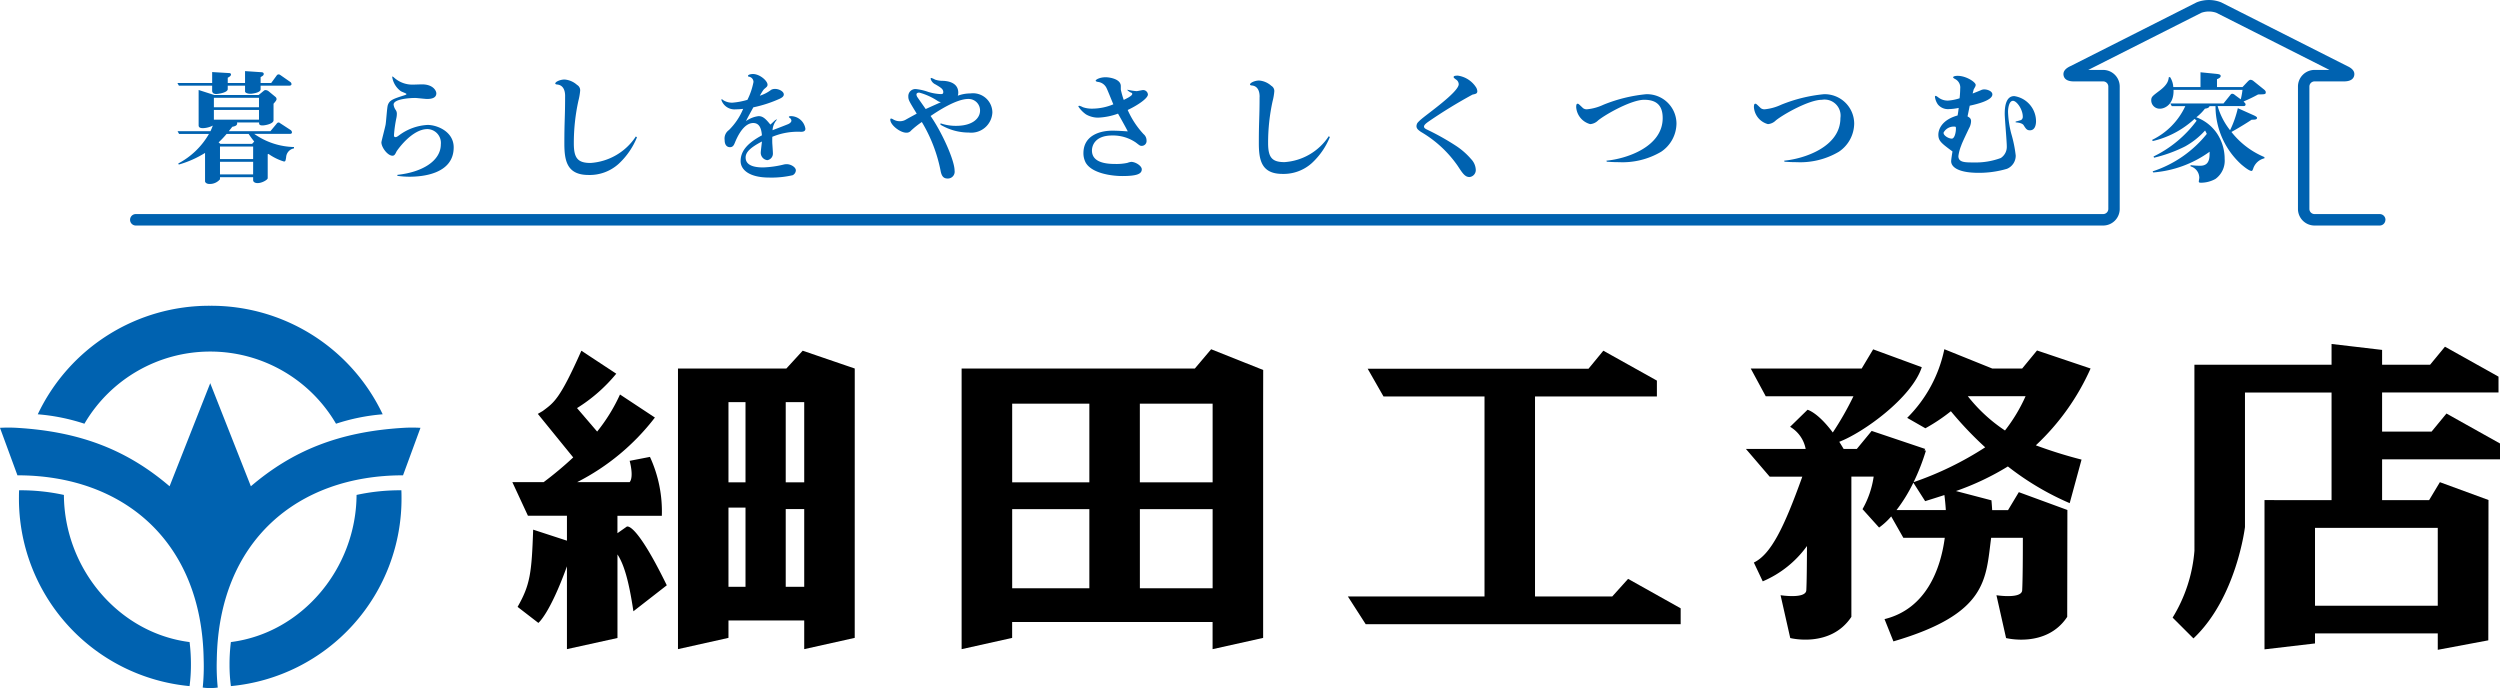
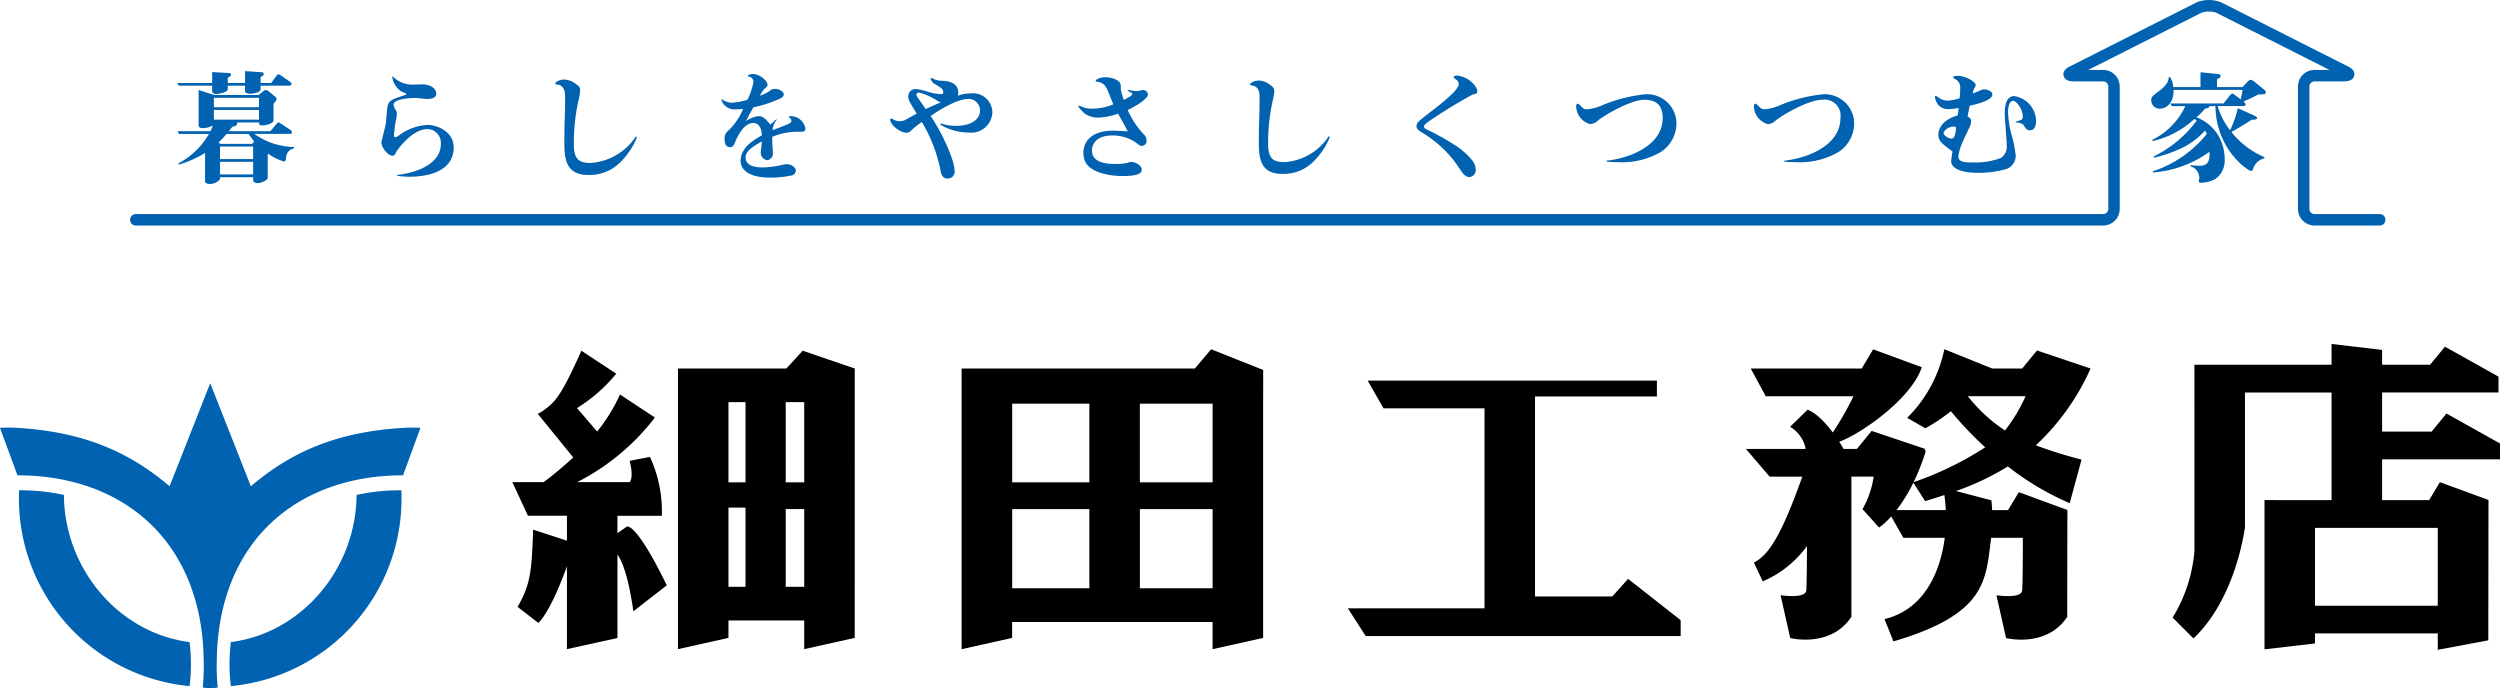
<svg xmlns="http://www.w3.org/2000/svg" width="249.444" height="68.654" viewBox="0 0 249.444 68.654">
  <g id="基本シグネチャ" transform="translate(0)">
    <g id="VI" transform="translate(0 30.513)">
      <g id="シンボルマーク" transform="translate(0)">
-         <path id="パス_12305" data-name="パス 12305" d="M163.026,415.588a14.534,14.534,0,0,1,12.552,7.2,19.991,19.991,0,0,1,4.655-.941,18.926,18.926,0,0,0-17.2-10.828h-.014a18.925,18.925,0,0,0-17.2,10.828,19.984,19.984,0,0,1,4.654.941A14.538,14.538,0,0,1,163.026,415.588Z" transform="translate(-142.05 -411.023)" fill="#0062b0" />
        <path id="パス_12306" data-name="パス 12306" d="M143.323,479.885a20.3,20.3,0,0,0-4.471-.463c-.009.187-.014.431-.014.62a18.779,18.779,0,0,0,17.023,18.918,16.163,16.163,0,0,0,.136-2.107,18.024,18.024,0,0,0-.134-2.288C148.761,493.665,143.364,487.212,143.323,479.885Z" transform="translate(-136.947 -461.015)" fill="#0062b0" />
        <path id="パス_12307" data-name="パス 12307" d="M229.587,479.885c-.042,7.327-5.437,13.78-12.54,14.68a18.1,18.1,0,0,0-.135,2.288,15.969,15.969,0,0,0,.137,2.107,18.779,18.779,0,0,0,17.023-18.918c0-.189-.006-.433-.014-.62A20.288,20.288,0,0,0,229.587,479.885Z" transform="translate(-194.01 -461.015)" fill="#0062b0" />
        <path id="パス_12308" data-name="パス 12308" d="M172.085,444.126c-6.494.384-11.115,2.306-15.244,5.831l-4.048-10.265v-.036l-.007.019-.007-.019v.036l-4.049,10.265c-4.126-3.525-8.748-5.448-15.241-5.831a14.164,14.164,0,0,0-1.68,0l1.741,4.738c10.525,0,18.4,6.547,18.582,18.385a20.885,20.885,0,0,1-.094,2.791,4.875,4.875,0,0,0,.733.051h.031a4.907,4.907,0,0,0,.734-.051,21.013,21.013,0,0,1-.095-2.791c.181-11.838,8.058-18.385,18.582-18.385l1.74-4.738A14.129,14.129,0,0,0,172.085,444.126Z" transform="translate(-131.81 -431.951)" fill="#0062b0" />
      </g>
      <g id="ロゴタイプ" transform="translate(51.12 3.815)">
        <path id="店" d="M939.536,445.826a15.019,15.019,0,0,1-2.177,6.668l2.078,2.076c4.3-4.051,5.141-11.113,5.141-11.113V430.035h8.639v10.741l-6.69-.007v14.893l5.039-.59v-1h12.249v1.636l5.042-.945.019-13.991h0l0-.011-4.849-1.779-1.075,1.789H958.26V436.7h11.764v-1.579l-5.343-2.989-1.481,1.8h-4.94v-3.9h11.616v-1.58l-5.343-2.989-1.484,1.8H958.26v-1.479l-5.043-.593v2.072H939.533Zm24.278-2.283v7.766H951.566v-7.766Z" transform="translate(-771.7 -425.199)" />
        <path id="務" d="M813.538,429.042l-5.344-1.8-1.481,1.8h-2.99l-4.776-1.925a13.48,13.48,0,0,1-3.709,6.849l1.817,1.039a18.166,18.166,0,0,0,2.545-1.7,35.616,35.616,0,0,0,3.423,3.6,32.5,32.5,0,0,1-7.145,3.478,21.5,21.5,0,0,0,1.228-3.14l-.146-.04.081-.135-5.345-1.8-1.483,1.8H788.9q-.226-.38-.438-.714c2.369-.9,7.237-4.382,8.234-7.443l-4.851-1.782-1.147,1.917H779.631l1.495,2.765h8.751a30.316,30.316,0,0,1-2.061,3.615c-1.506-2.02-2.519-2.268-2.519-2.268l-1.741,1.7a3.257,3.257,0,0,1,1.553,2.207h-5.962l2.371,2.767,3.258,0c-1.84,5.131-3.142,7.751-4.836,8.571l.887,1.876a10.494,10.494,0,0,0,4.414-3.526c-.008,1.924-.024,3.657-.067,4.415-.047.889-2.568.494-2.568.494l.965,4.273s4.023,1.023,6.1-2.114V439.826l2.224,0a9.224,9.224,0,0,1-1.113,3.248l1.654,1.837a6.885,6.885,0,0,0,1.209-1.111l1.213,2.136h4.131c-.409,3.089-1.839,7.088-6.011,8.111l.888,2.222c9.436-2.765,9.2-6.217,9.751-10.333h3.164c0,1.672-.009,4.184-.068,5.234-.048.889-2.568.494-2.568.494l.961,4.273s4.025,1.023,6.1-2.114l.018-10.651h0l0-.014-4.846-1.778-1.076,1.792h-1.583c-.019-.331-.043-.656-.072-.977l-3.541-.927a26.525,26.525,0,0,0,5.18-2.454,27.754,27.754,0,0,0,6.168,3.663l1.183-4.346a45.023,45.023,0,0,1-4.561-1.425A23.592,23.592,0,0,0,813.538,429.042Zm-14.444,14.126h-4.921a15.74,15.74,0,0,0,1.682-2.736l1.177,1.845c.639-.2,1.279-.4,1.921-.61C799,442.048,799.06,442.564,799.094,443.168Zm2.2-11.361h5.757a16.323,16.323,0,0,1-2.054,3.42A15.833,15.833,0,0,1,801.291,431.808Z" transform="translate(-656.065 -426.601)" />
-         <path id="工" d="M659.527,450.434l-1.581,1.755h-7.707V432.237H662.4v-1.585l-5.343-2.984-1.481,1.8H633.542l1.581,2.769H645.2v19.952H631.566l1.778,2.767h31.428v-1.583Z" transform="translate(-548.199 -427.004)" />
+         <path id="工" d="M659.527,450.434l-1.581,1.755h-7.707V432.237H662.4v-1.585H633.542l1.581,2.769H645.2v19.952H631.566l1.778,2.767h31.428v-1.583Z" transform="translate(-548.199 -427.004)" />
        <path id="田" d="M518.446,429.189l0,0-5.194-2.069-1.628,1.925H488.355v28l5.041-1.124v-1.589h20v2.713l5.044-1.124V432.55h0ZM501.1,432.55v7.85h-7.7v-7.85Zm-7.7,18.421v-7.9h7.7v7.9Zm12.741,0v-7.9H513.4v7.9ZM513.4,440.4h-7.262v-7.85H513.4Z" transform="translate(-443.527 -426.601)" />
        <path id="細" d="M355.938,429.445l-5.194-1.777-1.629,1.777H338.3v28l5.038-1.124v-1.739h7.558v2.864l5.039-1.124Zm-12.6,3.357h1.7v8h-1.7Zm0,18.423v-7.9h1.7v7.9Zm7.558,0h-1.845v-7.754h1.845Zm0-10.423h-1.845v-8h1.845Zm-13.711,10.272-3.333,2.594c-.463-3.115-.959-4.711-1.59-5.672v8.338l-5.042,1.111v-8.261c-1.72,4.758-2.851,5.645-2.851,5.645l-2.073-1.6c1.258-2.2,1.406-3.383,1.554-7.705l3.371,1.1v-2.486H323.33l-1.557-3.357H324.9a35.2,35.2,0,0,0,2.947-2.465l-3.531-4.344.49-.287c1.138-.849,1.706-1.178,3.856-6.015l3.481,2.293a15.977,15.977,0,0,1-3.916,3.431l2.008,2.343a17.24,17.24,0,0,0,2.28-3.7l3.482,2.3a22.773,22.773,0,0,1-7.758,6.446h5.239c.445-.544,0-2.126,0-2.126l2.026-.393a13,13,0,0,1,1.185,5.878H332.26v1.734l.921-.648S334,444.558,337.184,451.076Z" transform="translate(-321.773 -427.004)" />
      </g>
    </g>
    <path id="タグライン" d="M195.924,306.185h-2.871v.367c0,.343-.858.441-1.006.441-.336,0-.547-.11-.547-.232v-.576h-1.727v.343c0,.355-.957.49-1.156.49-.224,0-.4-.1-.4-.331v-.5H184.9l-.149-.269h3.468v-1.09l1.678.1c.062,0,.2.012.2.147s-.161.233-.323.319v.527H191.5v-1.188l1.64.11c.062,0,.224.024.224.171s-.112.2-.311.318v.588h1.056l.547-.747a.227.227,0,0,1,.2-.111c.075,0,.112.025.236.111l.932.649a.271.271,0,0,1,.111.208C196.136,306.148,196.012,306.185,195.924,306.185Zm-.323,7.138c-.063.392-.075.429-.224.429a5.438,5.438,0,0,1-1.541-.759l-.075.037v2.388c0,.147-.547.49-1.019.49-.223,0-.435-.1-.435-.294v-.294H189v.208a1.329,1.329,0,0,1-1.044.466c-.323,0-.447-.172-.447-.27v-2.828a10.334,10.334,0,0,1-2.622,1.163l-.05-.11A7.644,7.644,0,0,0,187.9,311h-2.983l-.149-.269h3.281c.087-.184.149-.331.236-.564a2.283,2.283,0,0,1-.969.257c-.137,0-.447,0-.447-.27v-3.538l1.553.5h4.437l.373-.306c.186-.147.2-.183.311-.183a.519.519,0,0,1,.3.11l.7.576a.278.278,0,0,1,.1.208c0,.073-.012.147-.3.465v1.653c0,.355-.845.514-1.094.514-.348,0-.348-.135-.348-.294H190.7c.1.343-.336.4-.472.429-.1.135-.223.282-.348.441h4.151l.621-.747a.246.246,0,0,1,.2-.123c.075,0,.087.037.211.111l.994.649a.309.309,0,0,1,.125.22c0,.122-.1.159-.224.159H192.42a7.139,7.139,0,0,0,3.964,1.31v.135A.952.952,0,0,0,195.6,313.323Zm-2.71-5.926h-4.5v.943h4.5Zm0,1.212h-4.5v.967h4.5ZM191.861,311h-2.2a9.321,9.321,0,0,1-.8.845l.174.147h3.169l.211-.233A8.1,8.1,0,0,1,191.861,311Zm.448,1.261H189v1.249h3.306Zm0,1.518H189v1.261h3.306Zm14.389,1.305c2.448-.257,4.337-1.371,4.337-3.048a1.376,1.376,0,0,0-1.33-1.518c-1.578,0-3.032,2.13-3.094,2.24-.124.258-.2.417-.4.417-.485,0-1.106-.833-1.106-1.335,0-.1.373-1.494.423-1.788s.137-1.64.211-1.9c.161-.526.547-.649,1.64-1,.174-.061.224-.073.224-.135s-.473-.22-.56-.282a2.157,2.157,0,0,1-.857-1.4c0-.025,0-.062.013-.062.049,0,.1.049.149.086a2.7,2.7,0,0,0,1.889.722c.149,0,.783-.025.92-.025,1.118,0,1.429.649,1.429.894,0,.477-.509.563-.92.563-.186,0-1.019-.1-1.18-.1-.485,0-2.163.086-2.163.661a1.148,1.148,0,0,0,.211.539.639.639,0,0,1,.112.392,2.074,2.074,0,0,1-.037.367,12.539,12.539,0,0,0-.248,1.739c0,.1.012.208.136.208s.212-.062.4-.2a5.209,5.209,0,0,1,2.821-1.016c.932,0,2.6.649,2.6,2.241,0,2.73-3.306,2.926-4.387,2.926a8.551,8.551,0,0,1-1.23-.086Zm16.738-7.873c0-.318-.062-1.065-.783-1.139-.049,0-.2-.024-.2-.1,0-.171.485-.4.932-.4a2.109,2.109,0,0,1,1.243.539.618.618,0,0,1,.311.551,5.844,5.844,0,0,1-.174,1.016,19.643,19.643,0,0,0-.46,4.261c0,1.445.36,1.959,1.665,1.959a5.868,5.868,0,0,0,4.524-2.645l.111.086a7.388,7.388,0,0,1-1.839,2.657,4.3,4.3,0,0,1-2.995,1.1c-2.163,0-2.411-1.433-2.411-3.159,0-2.314.075-2.547.075-4.665Zm21.137,2.365a1.714,1.714,0,0,0-.439,1.054c.237-.094,1.283-.492,1.5-.585.048-.012.381-.152.381-.375a.354.354,0,0,0-.154-.258c-.047-.035-.1-.07-.1-.105,0-.07.143-.082.2-.082a1.478,1.478,0,0,1,1.45,1.264c0,.3-.333.3-.452.3a6.6,6.6,0,0,0-2.851.5c0,.141-.012.34,0,.656.012.152.06.843.06.983a.659.659,0,0,1-.559.691.744.744,0,0,1-.653-.738c0-.175.107-.96.119-1.124-1.152.6-1.628,1.065-1.628,1.593,0,.807.867.994,1.747.994a10.024,10.024,0,0,0,2.1-.3,1.236,1.236,0,0,1,.273-.023c.381,0,.892.292.892.62a.572.572,0,0,1-.321.48,9.358,9.358,0,0,1-2.316.234c-2.127,0-2.875-.855-2.875-1.639,0-.925.558-1.732,2.126-2.575-.047-.562-.19-1.229-.867-1.229-1,0-1.64,1.5-1.818,1.931-.095.234-.19.48-.5.48s-.535-.223-.535-.714a1.036,1.036,0,0,1,.428-.995A6.377,6.377,0,0,0,241.2,308.5a6.827,6.827,0,0,1-.737.047,1.38,1.38,0,0,1-1.437-.937c0-.023.012-.07.047-.07s.166.117.2.129a1.633,1.633,0,0,0,.88.211,7.253,7.253,0,0,0,1.473-.281,6.853,6.853,0,0,0,.605-1.78.535.535,0,0,0-.439-.527c-.072-.012-.107-.023-.107-.082,0-.14.333-.187.487-.187.689,0,1.461.679,1.461,1.065,0,.164-.083.222-.261.375-.154.117-.225.246-.511.726a3.688,3.688,0,0,0,1.128-.585.792.792,0,0,1,.4-.094c.38,0,.867.246.867.55,0,.153-.1.281-.392.422a12.515,12.515,0,0,1-2.649.866c-.107.211-.654,1.171-.725,1.37a2.693,2.693,0,0,1,1.247-.492c.392,0,.665.2,1.176.843.071-.047.369-.34.439-.4a.713.713,0,0,1,.191-.117Zm16.326.366a4.6,4.6,0,0,0,1.543.252c1.69,0,2.395-.779,2.395-1.521a1.145,1.145,0,0,0-1.179-1.161c-1.24,0-3.185,1.317-3.755,1.7,1.154,1.664,2.394,4.43,2.394,5.459a.679.679,0,0,1-.705.779c-.45,0-.608-.3-.705-.838a15.067,15.067,0,0,0-1.859-4.8,9.076,9.076,0,0,0-1.069.85.569.569,0,0,1-.486.215c-.608,0-1.592-.766-1.592-1.3,0-.036,0-.108.085-.108.048,0,.085.012.207.083a1.266,1.266,0,0,0,.668.18,1.137,1.137,0,0,0,.608-.168c.17-.1.911-.5,1.069-.587-.753-1.233-.838-1.365-.838-1.712a.706.706,0,0,1,.742-.742,5.329,5.329,0,0,1,1.251.288,5,5,0,0,0,1.252.216c.1,0,.243,0,.243-.2,0-.311-.255-.455-.777-.766a.877.877,0,0,1-.486-.562.08.08,0,0,1,.072-.084,2.126,2.126,0,0,1,.377.168,2.368,2.368,0,0,0,.766.12c.3.012,1.544.072,1.544,1.185a.958.958,0,0,1-.049.3,3.594,3.594,0,0,1,1.264-.228,1.931,1.931,0,0,1,2.188,1.892,2.111,2.111,0,0,1-2.346,2.012,5.532,5.532,0,0,1-2.844-.79Zm-.267-2.215a6.343,6.343,0,0,0-1.86-.85c-.121,0-.28.036-.28.192a.565.565,0,0,0,.121.3c0,.012.73,1.042.8,1.149.5-.228,1.009-.455,1.519-.683A.848.848,0,0,1,260.63,307.724Zm18.9-1.14a5.812,5.812,0,0,0,.924.144c.11,0,.559-.108.656-.108a.48.48,0,0,1,.474.443c0,.4-1.106,1.125-2.018,1.545a8.643,8.643,0,0,0,1.581,2.406.821.821,0,0,1,.3.635.481.481,0,0,1-.5.539c-.146,0-.182-.036-.571-.335a4.032,4.032,0,0,0-2.346-.7c-1.775,0-2.03,1.066-2.03,1.5,0,1.209,1.422,1.341,2.31,1.341a5.128,5.128,0,0,0,1.227-.108,1.748,1.748,0,0,1,.377-.1c.438,0,1.058.4,1.058.742,0,.48-.535.671-1.957.671-1.045,0-3.015-.263-3.634-1.329a2,2,0,0,1-.231-.946c0-1.868,1.811-2.251,2.868-2.251.571,0,1.215.048,1.556.072-.134-.287-.827-1.521-.972-1.772a6.552,6.552,0,0,1-1.993.4,2.412,2.412,0,0,1-1.2-.323,2.858,2.858,0,0,1-.766-.79c0-.036.037-.072.1-.072a1.8,1.8,0,0,1,.353.144,2.743,2.743,0,0,0,.973.143,5.551,5.551,0,0,0,2.066-.431c-.109-.252-.559-1.377-.669-1.6a1.086,1.086,0,0,0-.863-.635c-.072-.012-.231-.048-.231-.12,0-.119.425-.347,1-.347.316,0,1.508.144,1.508.886v.347a8.723,8.723,0,0,0,.291,1.03c.292-.144.851-.407.851-.6,0-.06-.024-.1-.182-.156a1.284,1.284,0,0,1-.3-.216Zm13.2.694c0-.311-.061-1.042-.765-1.113-.048,0-.195-.024-.195-.1,0-.167.474-.395.911-.395a2.061,2.061,0,0,1,1.215.527.6.6,0,0,1,.3.538,5.688,5.688,0,0,1-.17.994,19.251,19.251,0,0,0-.449,4.166c0,1.413.352,1.916,1.629,1.916a5.738,5.738,0,0,0,4.424-2.586l.109.084a7.239,7.239,0,0,1-1.8,2.6,4.206,4.206,0,0,1-2.929,1.078c-2.115,0-2.358-1.4-2.358-3.089,0-2.263.073-2.491.073-4.562Zm16.074,2.3c.517-.485,3.792-2.742,3.792-3.54a.575.575,0,0,0-.282-.475c-.223-.173-.223-.173-.223-.243s.035-.139.422-.139a2.6,2.6,0,0,1,1.832,1.2.864.864,0,0,1,.106.347c0,.254-.164.277-.481.347a49.5,49.5,0,0,0-4.345,2.661c-.2.139-.493.347-.493.52,0,.127.082.2.281.3a24.912,24.912,0,0,1,2.947,1.654,7.178,7.178,0,0,1,1.48,1.308,1.64,1.64,0,0,1,.458,1.053.7.7,0,0,1-.622.729c-.458,0-.693-.37-1.186-1.122a11.541,11.541,0,0,0-3.675-3.39c-.27-.2-.435-.312-.435-.59C308.423,309.927,308.47,309.892,308.8,309.579Zm18.53,4.088c1.985-.185,5.613-1.365,5.613-4.247,0-1.076-.434-1.828-1.843-1.828-1.28,0-3.828,1.435-4.6,2.059a1.258,1.258,0,0,1-.787.37,1.887,1.887,0,0,1-1.4-1.689c0-.278.047-.347.153-.347.07,0,.118.046.529.44a.609.609,0,0,0,.4.116,5.014,5.014,0,0,0,1.632-.452,15.149,15.149,0,0,1,4.262-1.053,2.943,2.943,0,0,1,3.03,2.927,3.431,3.431,0,0,1-1.526,2.812,7.577,7.577,0,0,1-4.227,1.042c-.622,0-.951-.035-1.2-.046Zm17.733,0c1.984-.185,5.612-1.365,5.612-4.247a1.6,1.6,0,0,0-1.843-1.828c-1.28,0-3.828,1.435-4.6,2.059a1.252,1.252,0,0,1-.786.37,1.888,1.888,0,0,1-1.4-1.689c0-.278.047-.347.153-.347.07,0,.117.046.528.44a.611.611,0,0,0,.4.116,5.018,5.018,0,0,0,1.632-.452,15.143,15.143,0,0,1,4.262-1.053,2.943,2.943,0,0,1,3.03,2.927,3.432,3.432,0,0,1-1.527,2.812,7.577,7.577,0,0,1-4.227,1.042c-.622,0-.951-.035-1.2-.046Zm23.093-3.9c.048-.012.535-.143.547-.156a.367.367,0,0,0,.17-.323c0-.778-.632-1.592-.972-1.592-.413,0-.5.766-.5,1.1a9.94,9.94,0,0,0,.316,2.155,12.707,12.707,0,0,1,.45,2.2,1.412,1.412,0,0,1-.875,1.329,9.829,9.829,0,0,1-2.832.4c-1.97,0-2.734-.551-2.734-1.161,0-.156.109-.838.133-.97-1.094-.814-1.41-1.042-1.41-1.676,0-.539.364-1.485,1.92-1.916.037-.2.061-.335.109-.754a5.426,5.426,0,0,1-1,.12,1.3,1.3,0,0,1-1.069-.455,1.685,1.685,0,0,1-.3-.766.087.087,0,0,1,.1-.1,1.451,1.451,0,0,1,.207.132,1.512,1.512,0,0,0,1.046.335,4.715,4.715,0,0,0,1.105-.227,9.5,9.5,0,0,0,.061-.958.948.948,0,0,0-.547-.982c-.158-.1-.158-.12-.158-.144,0-.156.413-.156.449-.156.863,0,1.8.635,1.8.9,0,.12-.049.192-.17.407-.024.024-.024.036-.133.455.085-.024.766-.3.838-.335a.715.715,0,0,1,.341-.072c.28,0,.79.168.79.5,0,.6-1.544.97-2.26,1.125-.037.168-.182.922-.219,1.065.182.108.353.2.353.479a1.55,1.55,0,0,1-.207.718c-.121.264-.693,1.437-.766,1.688a4.4,4.4,0,0,0-.292,1.078c0,.635.644.635,1.556.635a7.168,7.168,0,0,0,2.674-.443,1.328,1.328,0,0,0,.6-1.162c0-.515-.207-2.79-.207-3.244,0-.635.085-1.772.948-1.772a2.547,2.547,0,0,1,2.176,2.514c0,.227-.049.9-.608.9-.3,0-.4-.143-.632-.515-.085-.132-.341-.251-.79-.275Zm-6.369,1.7c.292,0,.414-.658.414-.969,0-.18,0-.228-.134-.228a1.152,1.152,0,0,0-1.094.587C360.924,311.146,361.47,311.469,361.786,311.469Zm30.564-4.407a14.475,14.475,0,0,1-1.45.7c.184.206.2.218.2.291,0,.157-.123.169-.233.169H388.32a7.019,7.019,0,0,0,1.242,2.41,10.252,10.252,0,0,0,.774-2.2l1.622.726c.209.1.295.17.295.242,0,.182-.258.182-.541.182-.283.194-1.143.739-2.015,1.223a8.187,8.187,0,0,0,3.293,2.507v.121a1.551,1.551,0,0,0-1.13,1.053c-.049.121-.074.206-.16.206-.283,0-.947-.594-1-.63a7.853,7.853,0,0,1-2.592-5.836h-.6c-.025.182-.319.242-.455.254a4.716,4.716,0,0,1-.86.86,4.3,4.3,0,0,1,2.028,1.562,4.552,4.552,0,0,1,.8,2.592,2.246,2.246,0,0,1-.922,2,2.983,2.983,0,0,1-1.413.375c-.16,0-.245-.012-.245-.121,0-.048.049-.315.049-.375a1.2,1.2,0,0,0-.872-1.138v-.121a7.4,7.4,0,0,0,.971.061c1.032,0,.909-.992.934-1.4a11.08,11.08,0,0,1-5.628,2.07l-.061-.109A11.493,11.493,0,0,0,387.238,311a2.739,2.739,0,0,0-.172-.339,7.693,7.693,0,0,1-1.991,1.586,14.037,14.037,0,0,1-3.1,1.126l-.049-.121a11.7,11.7,0,0,0,4.3-3.572c-.135-.121-.16-.145-.209-.181a9.438,9.438,0,0,1-1.192.932,9.119,9.119,0,0,1-2.986,1.283l-.049-.121a7.022,7.022,0,0,0,3.305-3.366h-1.352l-.147-.266h5.309l.664-.823c.1-.133.147-.145.209-.145a.412.412,0,0,1,.258.121l.59.436a6.545,6.545,0,0,0,.172-.945H383.92c.049,1.49-.91,1.877-1.34,1.877a.839.839,0,0,1-.885-.811c0-.363.086-.424.823-.981.836-.63.885-1.029.934-1.356h.123a2.011,2.011,0,0,1,.319.993h2.716v-1.477l1.573.157c.332.036.442.085.442.218,0,.157-.221.254-.369.315v.787H390.8l.528-.557c.148-.146.209-.17.283-.17a.506.506,0,0,1,.283.121l1.069.86c.147.121.16.218.16.254C393.125,307.05,393.051,307.05,392.35,307.062Zm12.709,12.508a.571.571,0,0,0-.569-.572h-6.508a.515.515,0,0,1-.513-.515V306.275a.515.515,0,0,1,.513-.515h2.927c.6,0,.949-.2,1.03-.583s-.152-.7-.694-.946l-12.558-6.348-.025-.012a3.323,3.323,0,0,0-2.44,0l-12.584,6.36c-.541.244-.774.562-.694.946s.428.583,1.031.583H376.9a.515.515,0,0,1,.513.515v12.207a.515.515,0,0,1-.513.515H180.6a.572.572,0,0,0,0,1.144H376.9a1.657,1.657,0,0,0,1.651-1.659V306.275a1.658,1.658,0,0,0-1.651-1.66H375.41l11.285-5.7a2.254,2.254,0,0,1,1.5,0l11.284,5.7h-1.492a1.658,1.658,0,0,0-1.652,1.66v12.207a1.657,1.657,0,0,0,1.652,1.659h6.508A.57.57,0,0,0,405.059,319.57Z" transform="translate(-167.05 -297.638)" fill="#0062b0" />
  </g>
</svg>